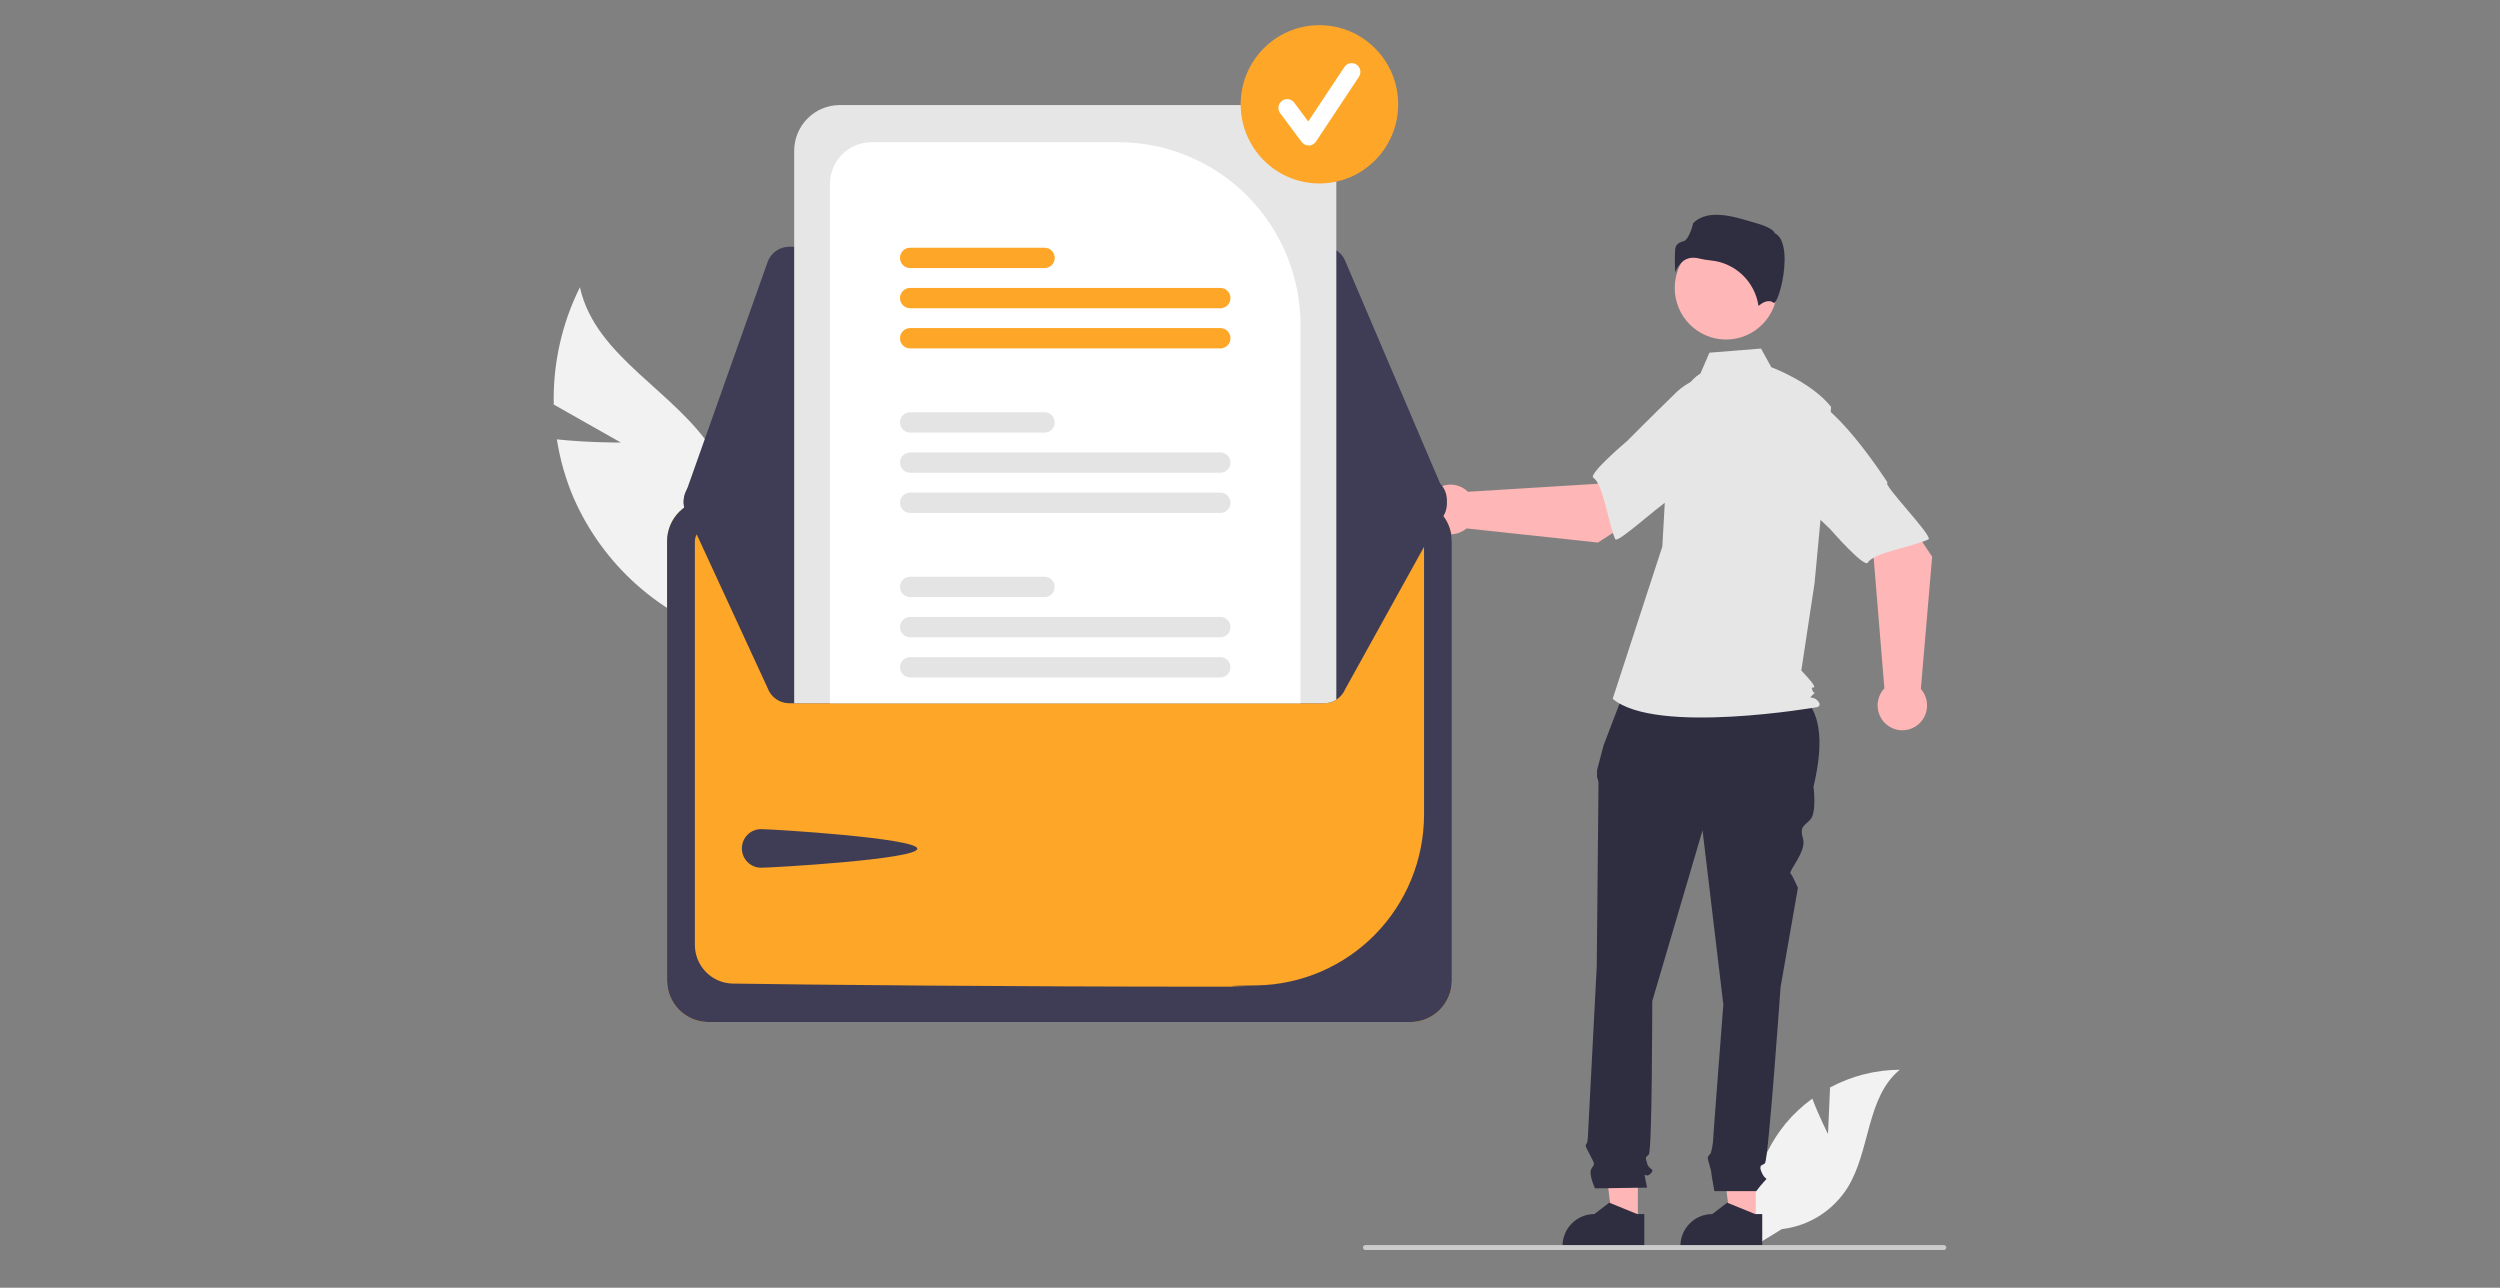
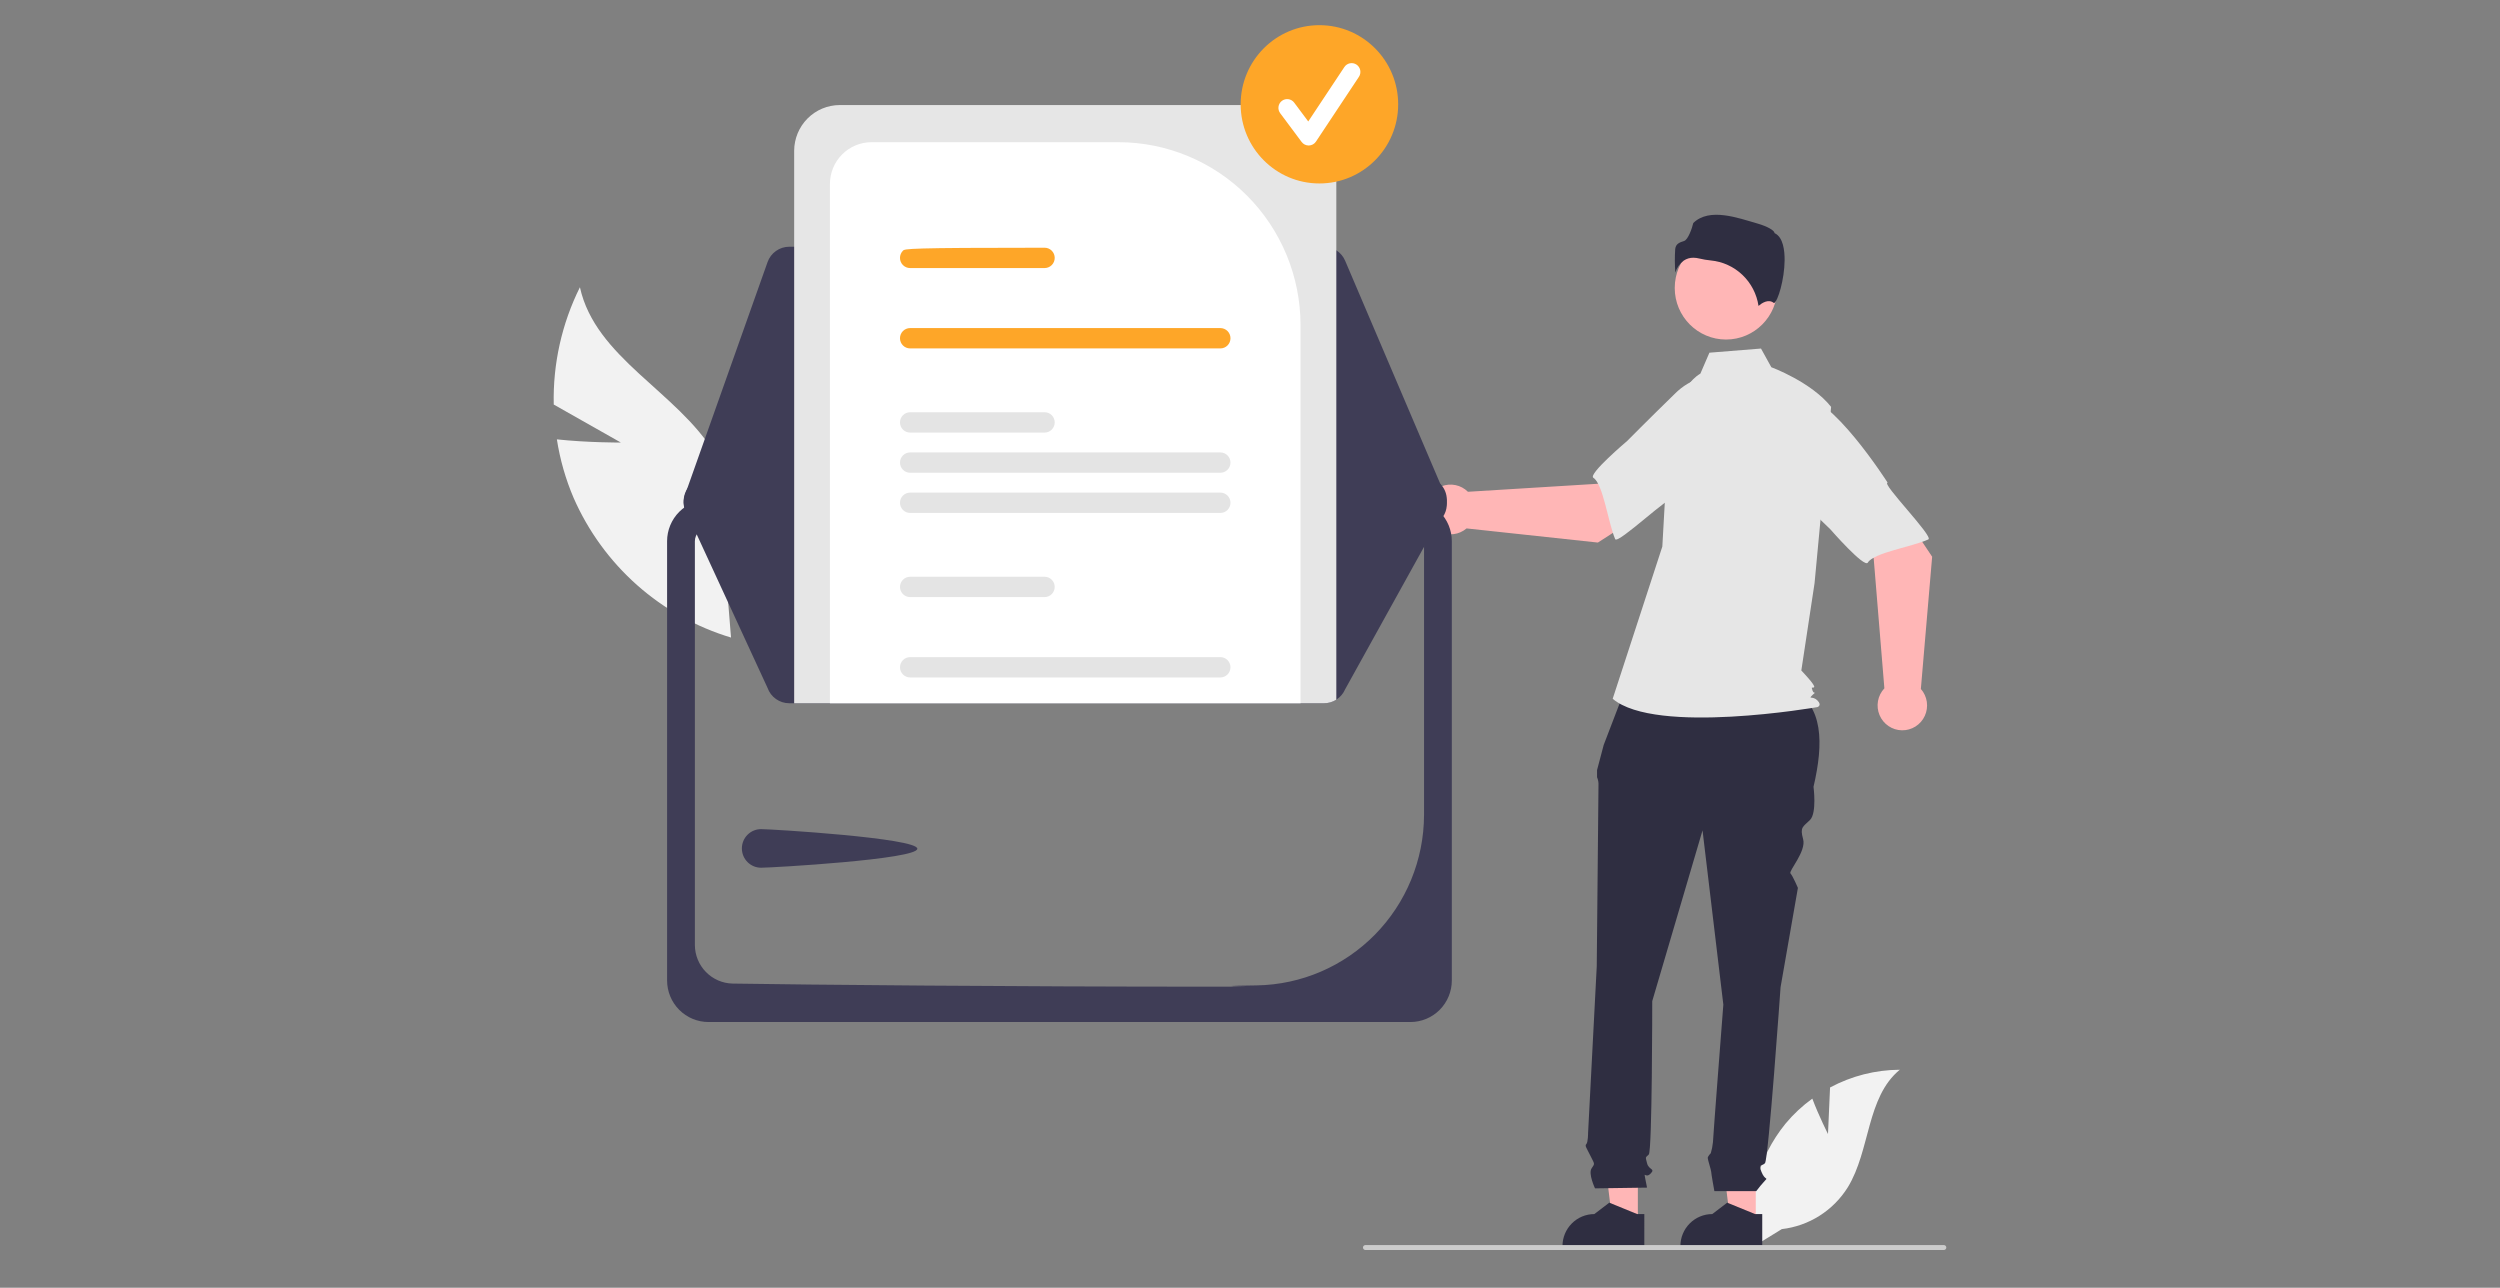
<svg xmlns="http://www.w3.org/2000/svg" width="596" height="307" viewBox="0 0 596 307" fill="none">
  <rect x="0" y="0" width="596" height="307" fill="#808080" stroke="none" />
  <g clip-path="url(#clip0_386_3)">
    <path d="M148.02 105.505L132.011 96.444C131.795 86.749 133.938 77.149 138.252 68.475C141.943 85.309 161.366 93.319 170.328 108.017C173.088 112.623 174.781 117.794 175.282 123.147C175.783 128.499 175.079 133.897 173.222 138.939L174.275 151.992C166.002 149.501 158.364 145.238 151.888 139.495C145.411 133.753 140.251 126.668 136.762 118.728C134.848 114.255 133.503 109.557 132.758 104.745C140.222 105.544 148.02 105.505 148.02 105.505Z" fill="#F2F2F2" />
    <path d="M435.794 270.348L436.285 259.256C441.402 256.508 447.11 255.056 452.912 255.027C444.926 261.588 445.924 274.235 440.51 283.058C438.801 285.797 436.5 288.114 433.778 289.838C431.056 291.562 427.983 292.648 424.787 293.016L418.104 297.128C417.187 291.99 417.389 286.714 418.697 281.663C420.004 276.612 422.385 271.906 425.677 267.869C427.546 265.622 429.689 263.621 432.055 261.913C433.656 266.154 435.794 270.348 435.794 270.348Z" fill="#F2F2F2" />
    <path d="M418.576 291.419L412.524 291.419L409.646 267.964L418.577 267.964L418.576 291.419Z" fill="#FFB6B6" />
    <path d="M420.119 297.314L400.607 297.313V297.065C400.608 295.041 401.408 293.1 402.832 291.669C404.256 290.238 406.188 289.434 408.202 289.434L411.766 286.716L418.416 289.434L420.119 289.434L420.119 297.314Z" fill="#2F2E41" />
    <path d="M390.463 291.419L384.412 291.419L381.534 267.964L390.465 267.964L390.463 291.419Z" fill="#FFB6B6" />
    <path d="M392.006 297.314L372.495 297.313V297.065C372.495 295.041 373.295 293.1 374.72 291.669C376.144 290.238 378.075 289.434 380.089 289.434L383.654 286.716L390.303 289.434L392.007 289.434L392.006 297.314Z" fill="#2F2E41" />
    <path d="M387.844 163.189L427.203 164.178C434.678 168.258 434.791 177.089 432.342 187.574C432.342 187.574 433.169 193.805 431.515 195.467C429.861 197.129 429.035 197.129 429.861 200.037C430.688 202.945 426.32 207.695 426.85 208.229C427.381 208.762 428.621 211.67 428.621 211.67L424.487 235.351C424.487 235.351 421.593 276.481 420.766 277.312C419.94 278.143 419.113 277.312 419.939 279.389C420.766 281.466 421.593 280.635 420.766 281.466C420.034 282.26 419.344 283.092 418.699 283.959H408.704C408.704 283.959 407.951 279.805 407.951 279.389C407.951 278.974 407.124 276.481 407.124 276.065C407.124 275.65 407.854 274.916 407.854 274.916C408.107 274.071 408.278 273.204 408.364 272.326C408.364 271.495 410.844 239.505 410.844 239.505L405.883 197.96L393.894 238.674C393.894 238.674 393.894 274.404 393.068 275.235C392.241 276.065 392.241 275.65 392.654 277.312C393.068 278.974 394.721 278.558 393.481 279.805C392.241 281.051 391.827 278.974 392.241 281.051L392.654 283.128L380.252 283.306C380.252 283.306 378.598 279.805 379.425 278.558C380.252 277.312 380.202 277.652 379.193 275.612C378.185 273.573 377.771 273.157 378.185 272.742C378.598 272.326 378.598 270.117 378.598 270.117L380.665 230.365C380.665 230.365 381.079 188.404 381.079 187.158C381.11 186.517 380.992 185.877 380.735 185.289V183.597L382.319 177.603L387.844 163.189Z" fill="#2F2E41" />
    <path d="M411.487 80.945C418.241 80.945 423.716 75.442 423.716 68.655C423.716 61.868 418.241 56.366 411.487 56.366C404.733 56.366 399.258 61.868 399.258 68.655C399.258 75.442 404.733 80.945 411.487 80.945Z" fill="#FFB6B6" />
    <path d="M405.373 89.067C402.738 90.641 401.162 93.533 400.258 96.476C398.583 101.924 397.575 107.557 397.255 113.251L396.3 130.296L384.465 166.59C394.722 175.311 433.275 168.572 433.275 168.572C433.275 168.572 434.458 168.175 433.275 166.986C432.091 165.797 430.939 166.85 432.123 165.661C433.306 164.472 432.49 165.797 432.096 164.607C431.701 163.418 432.096 164.211 432.49 163.815C432.885 163.418 429.436 159.85 429.436 159.85L432.592 139.017L436.537 96.996C431.803 91.049 422.283 87.544 422.283 87.544L419.823 83.094L407.523 84.083L405.373 89.067Z" fill="#E6E6E6" />
    <path d="M403.696 61.443C404.169 61.447 404.64 61.509 405.098 61.628C406.001 61.846 406.918 62.001 407.843 62.09C410.674 62.358 413.334 63.571 415.398 65.537C417.462 67.502 418.812 70.105 419.231 72.932C419.942 72.309 421.559 71.164 422.884 72.228C422.904 72.245 422.916 72.254 422.962 72.232C423.843 71.812 425.405 66.647 425.452 62.1C425.477 59.686 425.099 56.604 423.157 55.628L423.054 55.577L423.028 55.465C422.898 54.922 421.448 53.995 418.928 53.274C414.348 51.963 407.522 49.409 403.677 53.167C403.387 54.434 402.44 57.145 401.484 57.453C400.425 57.793 399.511 58.087 399.367 59.392C399.247 61.249 399.255 63.112 399.393 64.968C399.752 63.833 400.456 62.839 401.406 62.126C402.082 61.669 402.881 61.431 403.696 61.443Z" fill="#2F2E41" />
    <path d="M380.934 129.347L400.91 116.491L390.848 103.05L380.913 115.331L349.958 117.239C349.144 116.43 348.113 115.877 346.992 115.647C345.87 115.416 344.706 115.519 343.641 115.942C342.577 116.365 341.658 117.091 340.996 118.029C340.335 118.968 339.959 120.081 339.916 121.23C339.872 122.38 340.163 123.517 340.752 124.504C341.34 125.491 342.202 126.284 343.232 126.787C344.261 127.29 345.414 127.481 346.55 127.337C347.686 127.193 348.755 126.72 349.628 125.976L380.934 129.347Z" fill="#FFB6B6" />
    <path d="M419.45 98.546C420.61 105.597 398.715 119.061 398.715 119.061C398.715 117.406 385.647 129.901 385.058 128.528C383.381 124.627 382.203 115.387 379.86 113.908C378.52 113.062 387.928 105.117 387.928 105.117C387.928 105.117 392.853 100.132 399.315 93.843C401.109 92.031 403.331 90.705 405.772 89.988C408.214 89.27 410.796 89.186 413.279 89.741C413.279 89.741 418.291 91.494 419.45 98.546Z" fill="#E6E6E6" />
    <path d="M460.624 132.722L447.411 112.924L434.252 123.317L446.681 133.039L449.235 164.099C448.447 164.934 447.919 165.982 447.713 167.113C447.508 168.245 447.635 169.413 448.078 170.473C448.522 171.534 449.263 172.442 450.211 173.087C451.159 173.732 452.273 174.085 453.418 174.104C454.563 174.124 455.688 173.808 456.657 173.196C457.626 172.583 458.397 171.701 458.876 170.656C459.355 169.61 459.52 168.448 459.353 167.31C459.186 166.172 458.692 165.107 457.933 164.246L460.624 132.722Z" fill="#FFB6B6" />
    <path d="M429.166 94.676C436.156 93.362 450.015 115.074 450.015 115.074C448.369 115.109 461.076 127.974 459.723 128.596C455.877 130.363 446.71 131.743 445.288 134.127C444.475 135.491 436.371 126.207 436.371 126.207C436.371 126.207 431.307 121.365 424.914 115.005C423.073 113.241 421.707 111.038 420.942 108.6C420.176 106.162 420.037 103.569 420.537 101.063C420.537 101.063 422.175 95.99 429.166 94.676Z" fill="#E6E6E6" />
    <path d="M464 297.412C464 297.489 463.985 297.566 463.956 297.637C463.926 297.709 463.883 297.773 463.829 297.828C463.774 297.883 463.71 297.926 463.639 297.956C463.568 297.985 463.491 298 463.414 298H325.516C325.361 298 325.212 297.938 325.102 297.828C324.992 297.717 324.931 297.568 324.931 297.412C324.931 297.256 324.992 297.106 325.102 296.996C325.212 296.885 325.361 296.823 325.516 296.823H463.414C463.491 296.823 463.568 296.838 463.639 296.868C463.71 296.897 463.774 296.94 463.829 296.995C463.883 297.05 463.926 297.115 463.956 297.186C463.985 297.258 464 297.334 464 297.412Z" fill="#CCCCCC" />
-     <path d="M336.253 119.118H168.895C166.28 119.121 163.773 120.166 161.925 122.024C160.076 123.882 159.036 126.401 159.033 129.029V233.74C159.036 236.367 160.076 238.887 161.925 240.745C163.773 242.603 166.28 243.648 168.895 243.651H336.253C338.868 243.648 341.375 242.603 343.224 240.745C345.072 238.887 346.113 236.367 346.115 233.74V129.029C346.113 126.401 345.073 123.882 343.224 122.024C341.375 120.166 338.868 119.121 336.253 119.118Z" fill="#FEA628" />
    <path d="M336.253 119.118H168.895C166.28 119.121 163.773 120.166 161.925 122.024C160.076 123.882 159.036 126.401 159.033 129.029V233.74C159.036 236.367 160.076 238.887 161.925 240.745C163.773 242.603 166.28 243.648 168.895 243.651H336.253C338.868 243.648 341.375 242.603 343.224 240.745C345.072 238.887 346.113 236.367 346.115 233.74V129.029C346.113 126.401 345.073 123.882 343.224 122.024C341.375 120.166 338.868 119.121 336.253 119.118ZM339.49 194.333C339.45 204.993 335.254 215.213 327.802 222.8C320.35 230.387 310.236 234.737 299.63 234.916C282.648 235.139 309.026 235.225 288.545 235.225C241.711 235.225 192.877 234.775 174.657 234.484C172.259 234.434 169.976 233.445 168.295 231.727C166.614 230.008 165.668 227.698 165.658 225.288V129.037C165.659 128.174 166 127.346 166.607 126.735C167.213 126.125 168.036 125.78 168.894 125.777H336.247C337.105 125.778 337.928 126.12 338.536 126.73C339.144 127.339 339.487 128.165 339.49 129.028V194.333Z" fill="#3F3D56" />
    <path d="M315.651 58.822H188.142C187.014 58.824 185.914 59.175 184.992 59.828C184.07 60.482 183.371 61.405 182.99 62.473L163.297 117.995C163.003 118.824 162.912 119.712 163.03 120.583C163.148 121.455 163.473 122.285 163.977 123.005C164.481 123.724 165.15 124.311 165.927 124.717C166.703 125.123 167.566 125.335 168.441 125.337L339.452 125.642H339.46C340.365 125.642 341.256 125.416 342.053 124.985C342.85 124.553 343.527 123.93 344.026 123.171C344.524 122.412 344.827 121.54 344.907 120.634C344.988 119.728 344.843 118.817 344.487 117.981L320.678 62.153C320.257 61.164 319.556 60.321 318.663 59.729C317.769 59.136 316.722 58.821 315.651 58.822Z" fill="#3F3D56" />
    <path d="M344.93 119.186C344.929 119.931 344.778 120.667 344.487 121.352L320.68 164.326C320.256 165.313 319.554 166.154 318.661 166.745C317.767 167.337 316.721 167.652 315.652 167.654H188.144C187.015 167.653 185.915 167.302 184.992 166.649C184.069 165.996 183.369 165.072 182.988 164.005L163.299 121.337C163.057 120.657 162.952 119.936 162.988 119.216C163.024 118.495 163.201 117.788 163.509 117.136C163.817 116.484 164.25 115.899 164.783 115.416C165.316 114.932 165.938 114.558 166.615 114.316C167.2 114.104 167.818 113.995 168.44 113.995L189.33 113.955L197.856 113.941L310.048 113.743L318.579 113.728L339.454 113.688H339.459C340.91 113.689 342.301 114.268 343.327 115.299C344.353 116.33 344.929 117.728 344.93 119.186Z" fill="#3F3D56" />
    <path d="M181.441 197.663C183.97 197.663 218.692 199.796 218.692 202.337C218.692 204.878 183.97 206.865 181.441 206.865C180.227 206.865 179.063 206.38 178.204 205.517C177.346 204.654 176.863 203.484 176.863 202.264C176.863 201.044 177.346 199.874 178.204 199.011C179.063 198.148 180.227 197.663 181.441 197.663Z" fill="#3F3D56" />
    <path d="M307.711 25.045H200.198C197.316 25.048 194.554 26.2 192.516 28.248C190.479 30.295 189.333 33.071 189.33 35.967V167.654H315.652C316.689 167.657 317.705 167.36 318.579 166.798V35.967C318.575 33.071 317.429 30.295 315.392 28.248C313.355 26.2 310.592 25.048 307.711 25.045Z" fill="#E6E6E6" />
    <path d="M266.675 33.9H207.755C205.131 33.903 202.615 34.951 200.76 36.815C198.904 38.679 197.86 41.206 197.856 43.843V167.654H310.048V77.487C310.035 65.931 305.461 54.853 297.33 46.681C289.198 38.51 278.174 33.913 266.675 33.9Z" fill="white" />
    <path d="M290.934 156.658H216.969C216.33 156.658 215.717 156.913 215.265 157.368C214.813 157.822 214.559 158.438 214.559 159.081C214.559 159.723 214.813 160.339 215.265 160.794C215.717 161.248 216.33 161.503 216.969 161.503H290.934C291.574 161.503 292.187 161.248 292.639 160.794C293.091 160.339 293.345 159.723 293.345 159.081C293.345 158.438 293.091 157.822 292.639 157.368C292.187 156.913 291.574 156.658 290.934 156.658Z" fill="#E4E4E4" />
-     <path d="M290.934 147.076H216.969C216.329 147.076 215.716 147.332 215.263 147.787C214.81 148.241 214.556 148.858 214.556 149.501C214.556 150.145 214.81 150.761 215.263 151.216C215.716 151.671 216.329 151.926 216.969 151.926H290.934C291.574 151.926 292.188 151.671 292.641 151.216C293.093 150.761 293.347 150.145 293.347 149.501C293.347 148.858 293.093 148.241 292.641 147.787C292.188 147.332 291.574 147.076 290.934 147.076Z" fill="#E4E4E4" />
    <path d="M249.032 137.499H216.969C216.33 137.499 215.717 137.755 215.265 138.209C214.813 138.663 214.559 139.28 214.559 139.922C214.559 140.565 214.813 141.181 215.265 141.635C215.717 142.089 216.33 142.345 216.969 142.345H249.032C249.671 142.345 250.284 142.089 250.737 141.635C251.189 141.181 251.443 140.565 251.443 139.922C251.443 139.28 251.189 138.663 250.737 138.209C250.284 137.755 249.671 137.499 249.032 137.499Z" fill="#E4E4E4" />
    <path d="M290.934 117.436H216.969C216.329 117.436 215.716 117.692 215.263 118.146C214.81 118.601 214.556 119.218 214.556 119.861C214.556 120.504 214.81 121.121 215.263 121.576C215.716 122.031 216.329 122.286 216.969 122.286H290.934C291.574 122.286 292.188 122.031 292.641 121.576C293.093 121.121 293.347 120.504 293.347 119.861C293.347 119.218 293.093 118.601 292.641 118.146C292.188 117.692 291.574 117.436 290.934 117.436Z" fill="#E4E4E4" />
    <path d="M290.934 107.859H216.969C216.33 107.859 215.717 108.115 215.265 108.569C214.813 109.023 214.559 109.639 214.559 110.282C214.559 110.925 214.813 111.541 215.265 111.995C215.717 112.449 216.33 112.705 216.969 112.705H290.934C291.574 112.705 292.187 112.449 292.639 111.995C293.091 111.541 293.345 110.925 293.345 110.282C293.345 109.639 293.091 109.023 292.639 108.569C292.187 108.115 291.574 107.859 290.934 107.859Z" fill="#E4E4E4" />
    <path d="M249.032 98.278H216.969C216.329 98.278 215.716 98.533 215.263 98.988C214.81 99.443 214.556 100.06 214.556 100.703C214.556 101.346 214.81 101.963 215.263 102.417C215.716 102.872 216.329 103.128 216.969 103.128H249.032C249.672 103.128 250.286 102.872 250.738 102.417C251.191 101.963 251.445 101.346 251.445 100.703C251.445 100.06 251.191 99.443 250.738 98.988C250.286 98.533 249.672 98.278 249.032 98.278Z" fill="#E4E4E4" />
    <path d="M290.934 78.214H216.969C216.329 78.214 215.716 78.47 215.263 78.925C214.81 79.379 214.556 79.996 214.556 80.639C214.556 81.283 214.81 81.899 215.263 82.354C215.716 82.809 216.329 83.064 216.969 83.064H290.934C291.574 83.064 292.188 82.809 292.641 82.354C293.093 81.899 293.347 81.283 293.347 80.639C293.347 79.996 293.093 79.379 292.641 78.925C292.188 78.47 291.574 78.214 290.934 78.214Z" fill="#FEA628" />
-     <path d="M290.934 68.638H216.969C216.329 68.638 215.716 68.893 215.263 69.348C214.81 69.803 214.556 70.419 214.556 71.063C214.556 71.706 214.81 72.323 215.263 72.777C215.716 73.232 216.329 73.488 216.969 73.488H290.934C291.574 73.488 292.188 73.232 292.641 72.777C293.093 72.323 293.347 71.706 293.347 71.063C293.347 70.419 293.093 69.803 292.641 69.348C292.188 68.893 291.574 68.638 290.934 68.638Z" fill="#FEA628" />
-     <path d="M249.032 59.056H216.969C216.329 59.056 215.716 59.311 215.263 59.766C214.81 60.221 214.556 60.838 214.556 61.481C214.556 62.124 214.81 62.741 215.263 63.196C215.716 63.651 216.329 63.906 216.969 63.906H249.032C249.672 63.906 250.286 63.651 250.738 63.196C251.191 62.741 251.445 62.124 251.445 61.481C251.445 60.838 251.191 60.221 250.738 59.766C250.286 59.311 249.672 59.056 249.032 59.056Z" fill="#FEA628" />
+     <path d="M249.032 59.056C216.329 59.056 215.716 59.311 215.263 59.766C214.81 60.221 214.556 60.838 214.556 61.481C214.556 62.124 214.81 62.741 215.263 63.196C215.716 63.651 216.329 63.906 216.969 63.906H249.032C249.672 63.906 250.286 63.651 250.738 63.196C251.191 62.741 251.445 62.124 251.445 61.481C251.445 60.838 251.191 60.221 250.738 59.766C250.286 59.311 249.672 59.056 249.032 59.056Z" fill="#FEA628" />
    <path d="M314.548 43.736C324.918 43.736 333.324 35.289 333.324 24.868C333.324 14.448 324.918 6 314.548 6C304.179 6 295.773 14.448 295.773 24.868C295.773 35.289 304.179 43.736 314.548 43.736Z" fill="#FEA628" />
    <path d="M311.987 34.688C311.663 34.688 311.343 34.612 311.053 34.467C310.763 34.321 310.511 34.109 310.316 33.849L305.194 26.985C305.029 26.765 304.908 26.514 304.839 26.246C304.771 25.979 304.755 25.701 304.794 25.427C304.832 25.154 304.924 24.891 305.064 24.653C305.203 24.415 305.389 24.208 305.608 24.042C305.828 23.877 306.078 23.756 306.345 23.688C306.611 23.619 306.888 23.605 307.16 23.644C307.432 23.683 307.693 23.776 307.929 23.918C308.165 24.059 308.371 24.245 308.536 24.467L311.887 28.956L320.494 15.982C320.801 15.519 321.279 15.198 321.822 15.089C322.365 14.979 322.929 15.092 323.39 15.4C323.851 15.709 324.171 16.189 324.28 16.735C324.388 17.281 324.277 17.848 323.969 18.311L313.725 33.754C313.54 34.033 313.29 34.263 312.998 34.426C312.706 34.588 312.379 34.678 312.045 34.688C312.026 34.688 312.006 34.688 311.987 34.688Z" fill="white" />
  </g>
  <defs>
    <clipPath id="clip0_386_3">
      <rect width="332" height="292" fill="white" transform="translate(132 6)" />
    </clipPath>
  </defs>
</svg>